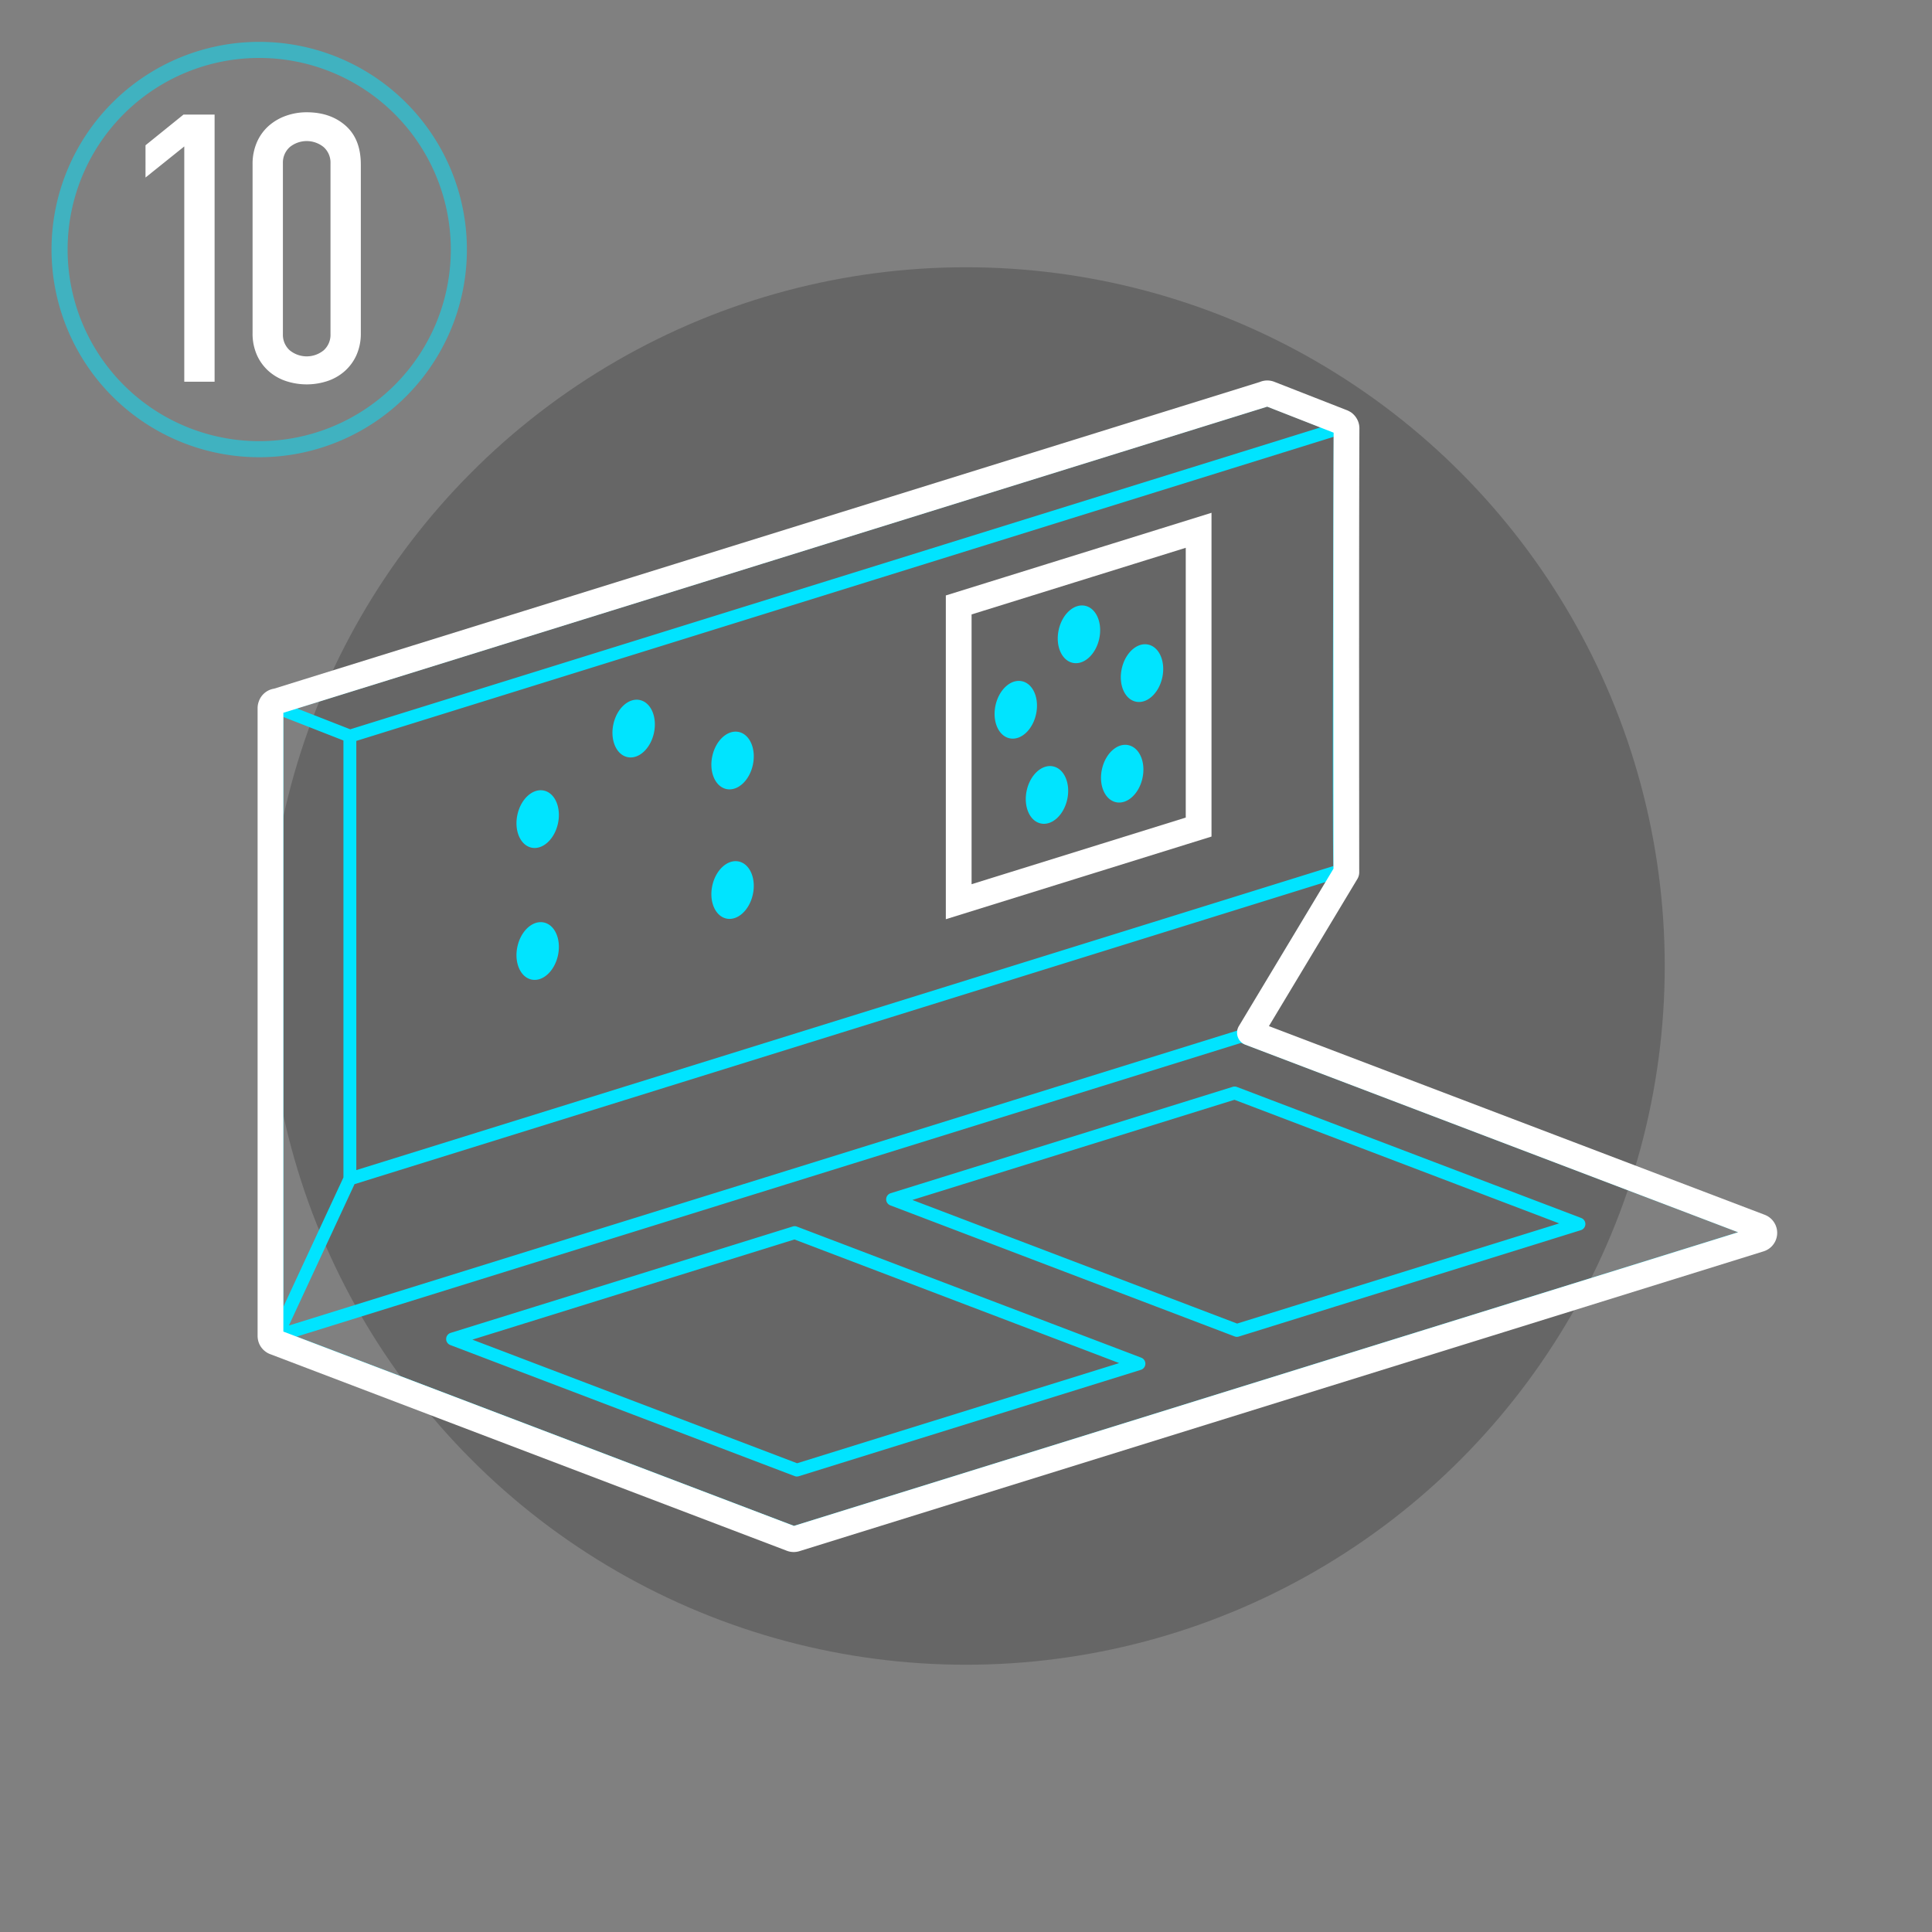
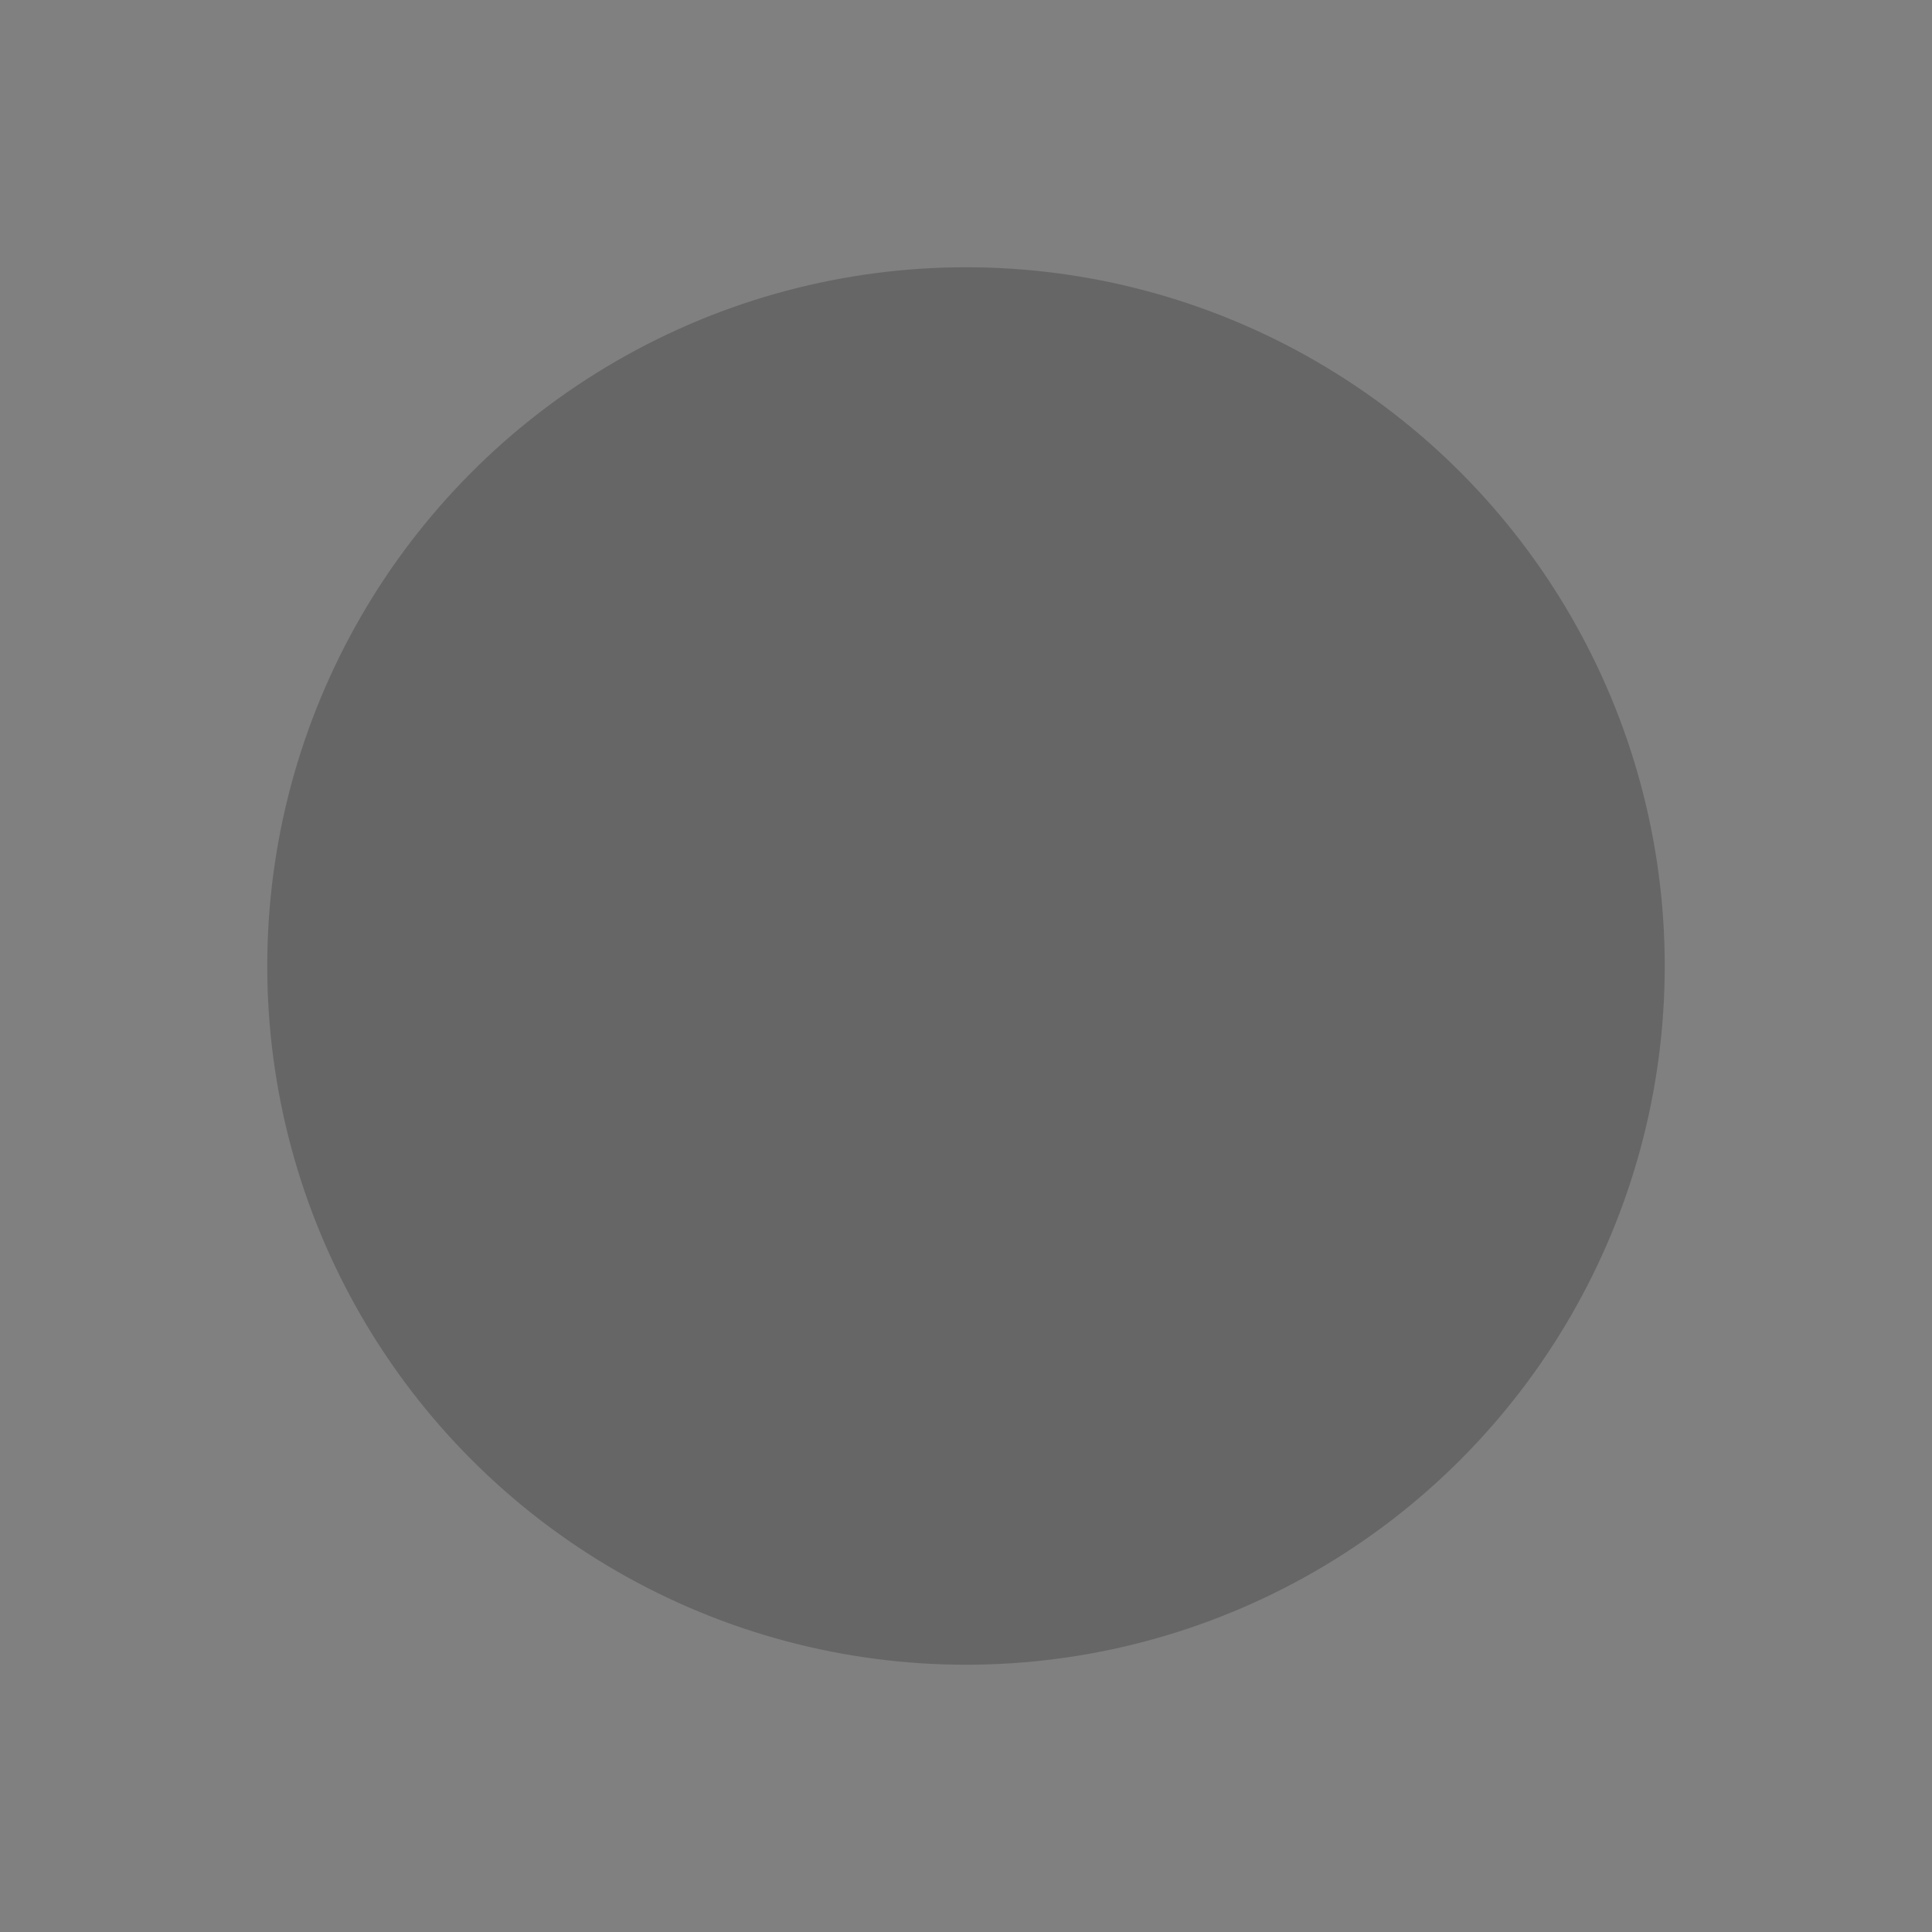
<svg xmlns="http://www.w3.org/2000/svg" id="C" width="600" height="600" viewBox="0 0 600 600">
  <rect x="0" y="0" width="600" height="600" fill="#808080" stroke="none" />
  <defs>
    <style> .cls-1 { opacity: 0.2; } .cls-2, .cls-3 { fill: #00e4ff; } .cls-2, .cls-3, .cls-4 { fill-rule: evenodd; } .cls-2 { opacity: 0.5; } .cls-4 { fill: #fff; } </style>
  </defs>
  <circle class="cls-1" cx="300" cy="300" r="217" />
-   <path id="Ellipse_2_copy" data-name="Ellipse 2 copy" class="cls-2" d="M80.5,13A64.5,64.5,0,1,1,16,77.5,64.5,64.5,0,0,1,80.5,13Zm0,5A59.5,59.5,0,1,1,21,77.5,59.5,59.5,0,0,1,80.5,18Z" />
  <g id="_10" data-name="10">
-     <path id="Color_Fill_1_copy" data-name="Color Fill 1 copy" class="cls-3" d="M354.415,421.636l-106.921-40.7a1.99,1.99,0,0,0-1.3-.041L139.971,413.935a2,2,0,0,0-.117,3.783l106.92,40.695a2,2,0,0,0,1.3.041L354.3,425.419A2,2,0,0,0,354.415,421.636ZM247.551,454.425L146.692,416.037l100.026-31.108,100.858,38.388Zm299.134-73.433L388.406,320.749l29.522-49.317c0.015-.025.023-0.053,0.037-0.079a1.826,1.826,0,0,0,.117-0.249c0.017-.046.029-0.093,0.043-0.14,0.021-.073.04-0.145,0.054-0.22,0.009-.052.014-0.105,0.019-0.158,0.006-.07.01-0.14,0.009-0.211s0-.112-0.01-0.168c0-.035,0-0.07-0.007-0.105q-0.015-.093-0.036-0.183c-0.45-5.2-.111-100.428.059-136.988a1.988,1.988,0,0,0-.346-1.11c-0.011-.017-0.022-0.036-0.034-0.053a2.011,2.011,0,0,0-.208-0.245c-0.023-.024-0.048-0.046-0.072-0.069a2.04,2.04,0,0,0-.151-0.142c-0.03-.022-0.064-0.034-0.094-0.054s-0.051-.028-0.076-0.043a1.975,1.975,0,0,0-.307-0.157l-22.6-8.842a1.986,1.986,0,0,0-1.625.084L85.947,217.75a2,2,0,0,0-1.77,1.268c-0.01.025-.012,0.051-0.021,0.075a1.974,1.974,0,0,0-.156.737V414.9c0,0.045.009,0.088,0.012,0.133s0.005,0.079.01,0.118a1.957,1.957,0,0,0,.058.284c0.005,0.02.006,0.039,0.012,0.058s0.006,0.012.008,0.019a1.977,1.977,0,0,0,.182.406c0.011,0.018.023,0.033,0.034,0.051a2,2,0,0,0,.226.291c0.021,0.023.042,0.046,0.064,0.068a1.983,1.983,0,0,0,.7.446c0.012,0,.022.012,0.033,0.016l160.462,61.074a1.994,1.994,0,0,0,1.3.041l299.46-93.134A2,2,0,0,0,546.685,380.992ZM413.943,248.656c0.028,12.068.04,17.622,0.171,20.3L110.655,363.384V230.1L414.2,135.644c-0.039,8.79-.161,37.409-0.227,65.774C413.928,221.331,413.917,237.224,413.943,248.656ZM393.574,126.221l16.583,6.488L108.77,226.49,92.186,220ZM88,222.663l18.656,7.3v135.7L88,405.846V222.663Zm22.1,145.089L411.806,273.87,384.14,320.085,89.714,411.653ZM246.581,473.88L92.131,415.094,385.4,323.887l154.45,58.785ZM382.84,337.521L276.621,370.556a2,2,0,0,0-.118,3.783l106.921,40.7a2,2,0,0,0,1.3.04l106.22-33.035a2,2,0,0,0,.117-3.783l-106.92-40.695A2,2,0,0,0,382.84,337.521Zm1.359,73.525L283.342,372.659,383.368,341.55l100.857,38.388ZM337.012,188.134c-3.475-.76-7.158,2.59-8.226,7.483s0.884,9.475,4.359,10.235,7.158-2.59,8.226-7.482S340.487,188.9,337.012,188.134ZM321.755,221.8c1.067-4.892-.884-9.475-4.359-10.235s-7.158,2.59-8.226,7.482,0.884,9.476,4.359,10.236S320.687,226.7,321.755,221.8Zm34.84-21.615c-3.475-.76-7.157,2.589-8.225,7.482s0.884,9.475,4.359,10.235,7.158-2.589,8.225-7.482S360.071,200.948,356.6,200.188Zm-29.513,37.829c-3.476-.761-7.159,2.589-8.226,7.482s0.884,9.475,4.359,10.235,7.157-2.59,8.225-7.482S330.556,238.777,327.082,238.017Zm23.363-6.6c-3.475-.76-7.158,2.59-8.226,7.482s0.884,9.476,4.359,10.236,7.158-2.59,8.226-7.483S353.92,232.179,350.445,231.419ZM198.721,217.408c-3.475-.76-7.158,2.589-8.226,7.482s0.884,9.475,4.359,10.235,7.158-2.589,8.226-7.482S202.2,218.168,198.721,217.408Zm-29.807,28.116c-3.475-.76-7.157,2.59-8.225,7.483s0.884,9.475,4.359,10.235,7.158-2.59,8.225-7.483S172.39,246.285,168.914,245.524Zm60.527-18.2c-3.475-.76-7.157,2.59-8.225,7.483s0.884,9.475,4.359,10.235,7.158-2.589,8.225-7.482S232.917,228.084,229.441,227.323Zm-60.527,59.165c-3.475-.761-7.157,2.59-8.225,7.482s0.884,9.475,4.359,10.236,7.158-2.59,8.225-7.483S172.39,287.248,168.914,286.488Zm60.527-18.94c-3.475-.761-7.157,2.589-8.225,7.482s0.884,9.475,4.359,10.235,7.158-2.59,8.225-7.482S232.917,268.308,229.441,267.548Z" />
-     <path id="Color_Fill_1" data-name="Color Fill 1" class="cls-4" d="M293.735,285.472l82.508-25.67V159.251l-82.508,25.67V285.472Zm8-94.655,66.512-20.694v83.783L301.733,274.6V190.817ZM548.056,377.269h0l-153.982-58.6,27.472-45.7a4,4,0,0,0,.573-2.068c0-1.014-.112-101.751.056-137.872a5.927,5.927,0,0,0-1-3.315c-0.043-.068-0.111-0.169-0.159-0.235a5.968,5.968,0,0,0-.584-0.687c-0.061-.062-0.123-0.121-0.183-0.177a4.735,4.735,0,0,0-.513-0.444,4.417,4.417,0,0,0-.491-0.313l-0.107-.06a5.861,5.861,0,0,0-.7-0.348l-0.112-.046-22.641-8.856a6.008,6.008,0,0,0-4.451.084L85.131,213.868a6.01,6.01,0,0,0-4.71,3.828c-0.024.066-.048,0.136-0.07,0.208A5.925,5.925,0,0,0,80,219.887V414.916a4.529,4.529,0,0,0,.026.476c0.008,0.1.019,0.207,0.034,0.328a5.638,5.638,0,0,0,.123.638c0.023,0.105.05,0.209,0.077,0.3s0.063,0.2.1,0.293a5.977,5.977,0,0,0,.489,1.041c0.035,0.059.071,0.117,0.109,0.173l0.02,0.03a6.127,6.127,0,0,0,.657.832c0.078,0.083.157,0.161,0.218,0.218a5.956,5.956,0,0,0,.748.611c0.083,0.058.184,0.126,0.26,0.173a6.083,6.083,0,0,0,1.059.517h0l160.442,61.059a5.995,5.995,0,0,0,3.911.122l299.43-93.112A6.007,6.007,0,0,0,548.056,377.269ZM86.666,413.027h0l0.024,0.009Zm159.9,60.851L88,413.534V221.36L393.54,126.3l20.631,8.07c-0.15,35.11-.062,124.4-0.05,135.423l-29.366,48.852a4,4,0,0,0,2.006,5.805L539.8,382.692Zm298.64-89.13,0.012,0h0Z" />
-     <path id="Color_Fill_7" data-name="Color Fill 7" class="cls-4" d="M66.645,118.54V35.583H56.991l-11.8,9.535V55.131l12.038-9.654V118.54h9.416Zm45.41-67.462q0-7.867-4.708-12.038t-12.1-4.172a19.014,19.014,0,0,0-6.377,1.073,16.369,16.369,0,0,0-5.364,3.1,14.536,14.536,0,0,0-3.695,5.066,16.787,16.787,0,0,0-1.371,6.973V103.4a16.369,16.369,0,0,0,1.371,6.913,14.641,14.641,0,0,0,3.695,5.006,15.512,15.512,0,0,0,5.364,3.04,20.576,20.576,0,0,0,12.753,0,15.521,15.521,0,0,0,5.364-3.04,14.679,14.679,0,0,0,3.7-5.006,16.408,16.408,0,0,0,1.37-6.913V51.078Zm-9.416,52.682a6.461,6.461,0,0,1-2.086,5.006,8.329,8.329,0,0,1-10.607,0,6.457,6.457,0,0,1-2.086-5.006V50.721a6.462,6.462,0,0,1,2.086-5.006,8.328,8.328,0,0,1,10.607,0,6.466,6.466,0,0,1,2.086,5.006v53.04Z" />
-   </g>
+     </g>
</svg>